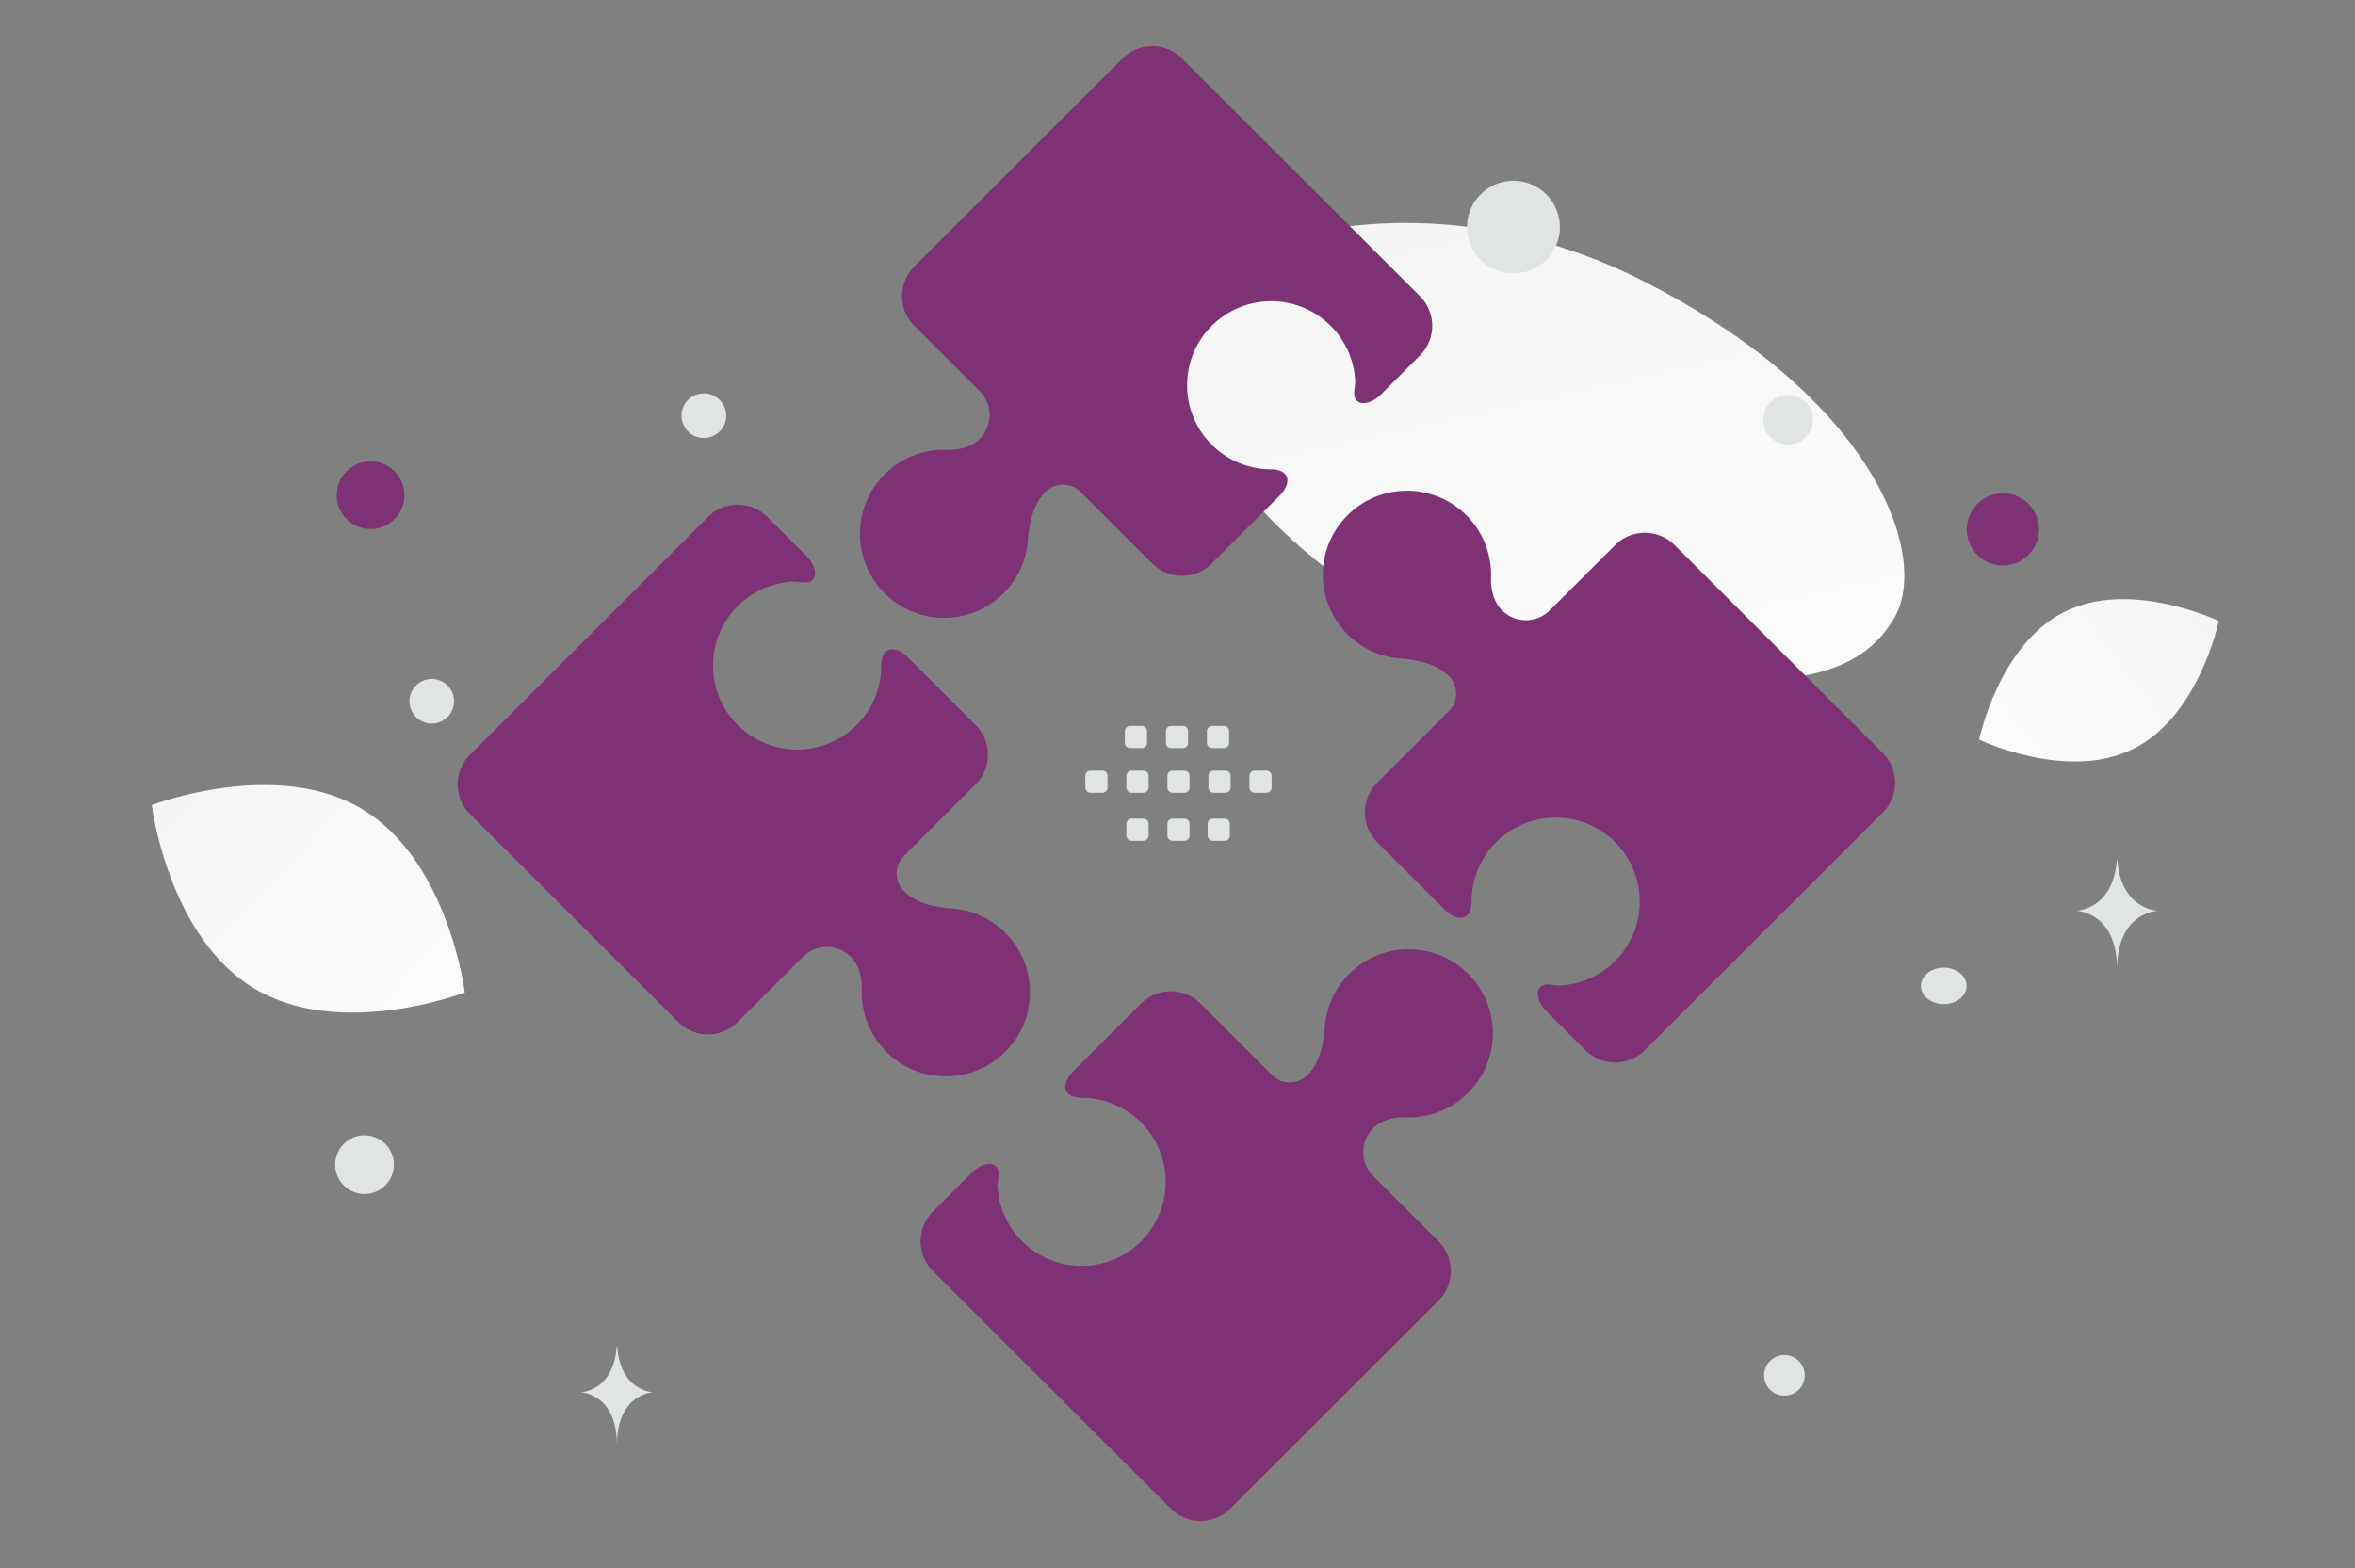
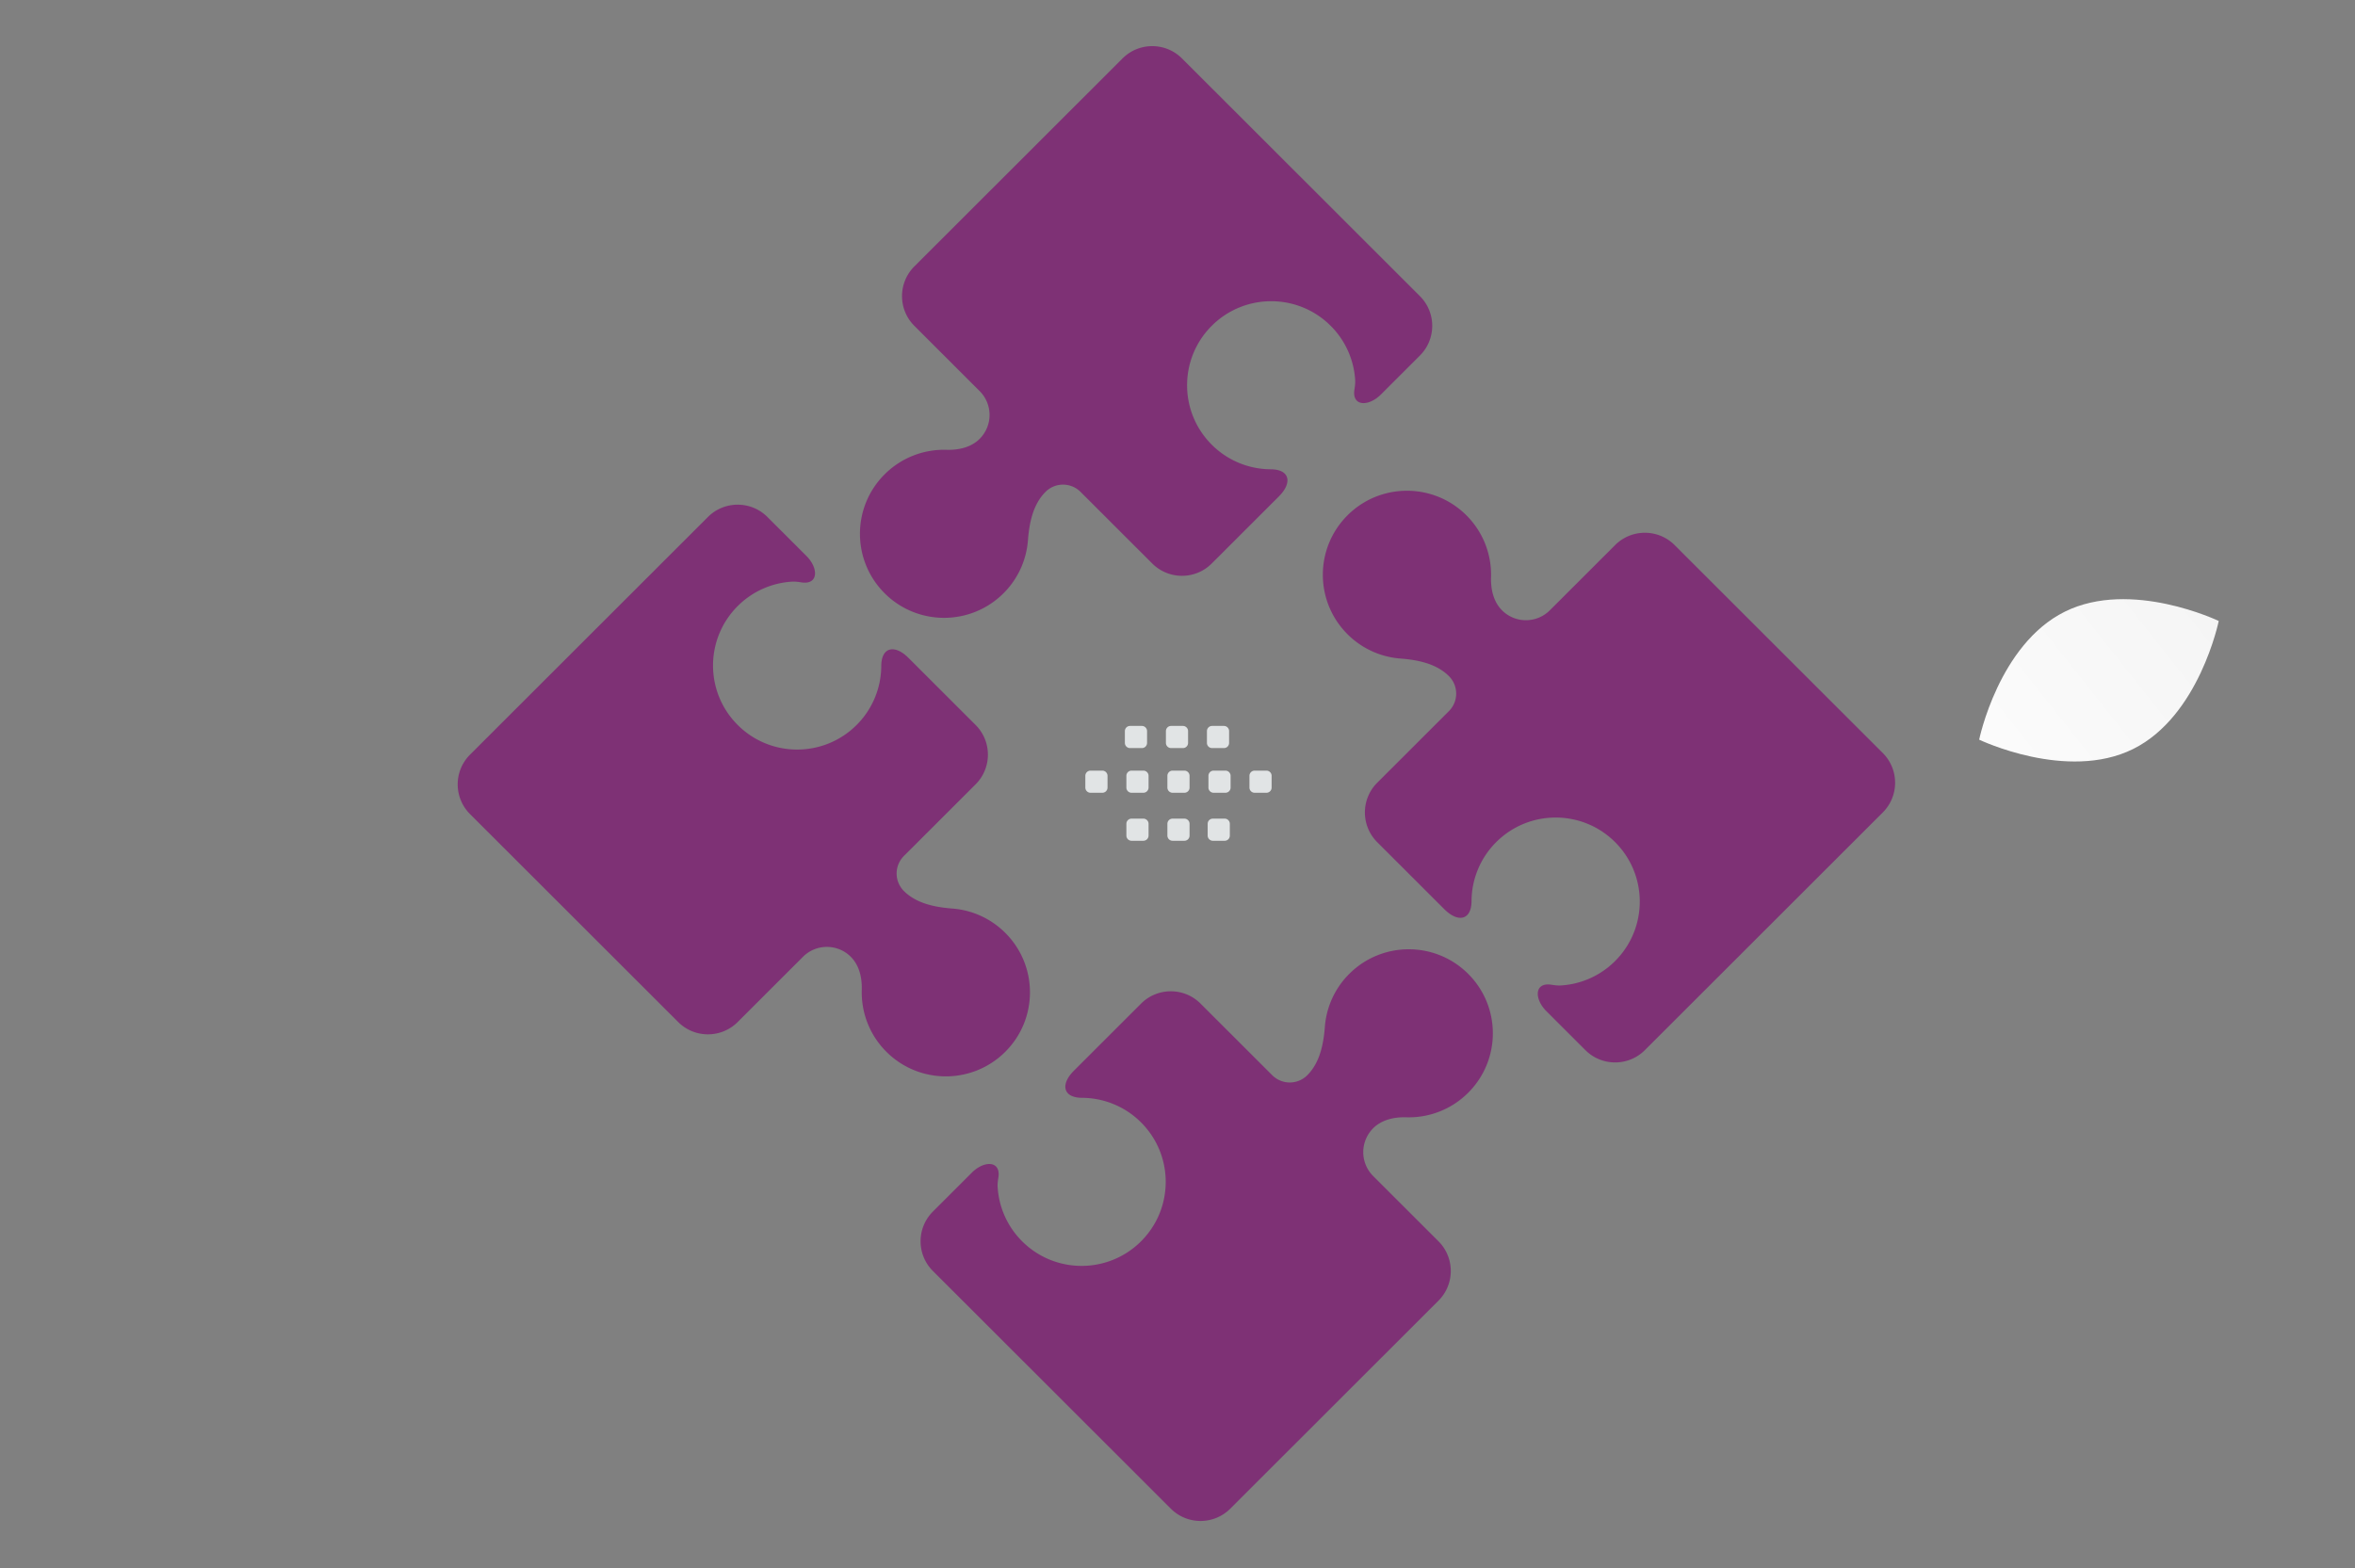
<svg xmlns="http://www.w3.org/2000/svg" width="686" height="457" fill="none" viewBox="0 0 686 457">
  <rect x="0" y="0" width="686" height="457" fill="#808080" stroke="none" />
  <g clip-path="url(#a)">
-     <path fill="url(#b)" d="M551.968 179.745c-10.227 18.239-32.625 20.745-68.507 17.279-26.987-2.612-51.597-4.632-78.585-19.336-18.89-10.284-33.843-24.199-44.756-37.713-11.827-14.64-28.335-31.349-20.242-47.949 11.121-22.803 75.431-42.007 137.878-10.6 68.599 34.509 84.217 80.494 74.212 98.319Z" />
    <path fill="url(#c)" d="M621.359 218.246c-19.267 9.55-44.838-2.729-44.838-2.729s5.683-27.759 24.96-37.295c19.266-9.55 44.827 2.716 44.827 2.716s-5.683 27.758-24.949 37.308Z" />
-     <path fill="url(#d)" d="M74.101 288.043c25.173 15.077 61.289 1.14 61.289 1.14s-4.722-38.375-29.911-53.435c-25.174-15.076-61.274-1.157-61.274-1.157s4.723 38.376 29.896 53.452Z" />
-     <path fill="#7E3175" d="M583.451 143.74c-5.81 0-10.52 4.706-10.52 10.512 0 5.805 4.71 10.512 10.52 10.512 5.809 0 10.519-4.707 10.519-10.512 0-5.806-4.71-10.512-10.519-10.512Zm-396.22 58.23c-6.537 0-11.835 5.294-11.835 11.826 0 6.532 5.298 11.826 11.835 11.826 6.536 0 11.835-5.294 11.835-11.826 0-6.532-5.299-11.826-11.835-11.826Zm-79.286-47.828c-5.447 0-9.862-4.413-9.862-9.856s4.415-9.855 9.862-9.855 9.863 4.412 9.863 9.855c0 5.443-4.416 9.856-9.863 9.856Zm385.286 45.99a4.6 4.6 0 1 1 0-9.198 4.6 4.6 0 1 1 0 9.198Z" />
-     <path fill="#E1E4E5" d="M519.792 406.659a5.915 5.915 0 0 1-5.917-5.913 5.914 5.914 0 0 1 5.917-5.912 5.914 5.914 0 0 1 5.917 5.912 5.915 5.915 0 0 1-5.917 5.913ZM106.181 347.89c-4.72 0-8.547-3.824-8.547-8.542 0-4.717 3.827-8.541 8.547-8.541 4.721 0 8.548 3.824 8.548 8.541 0 4.718-3.827 8.542-8.548 8.542Zm98.845-220.273a6.502 6.502 0 0 1-6.505-6.501c0-3.59 2.912-6.5 6.505-6.5a6.503 6.503 0 0 1 6.506 6.5 6.503 6.503 0 0 1-6.506 6.501Zm315.83 1.932a7.23 7.23 0 0 1-7.232-7.227 7.23 7.23 0 0 1 7.232-7.227 7.23 7.23 0 0 1 7.232 7.227 7.23 7.23 0 0 1-7.232 7.227Zm-388.817 73.107a6.488 6.488 0 0 1-4.592 7.949 6.49 6.49 0 1 1-3.362-12.538 6.495 6.495 0 0 1 7.954 4.589ZM290.684 75.215c-4.771 0-8.64-3.866-8.64-8.634 0-4.768 3.869-8.633 8.64-8.633 4.772 0 8.64 3.865 8.64 8.633 0 4.768-3.868 8.634-8.64 8.634Zm275.528 217.366c-3.67 0-6.646-2.378-6.646-5.312s2.976-5.313 6.646-5.313c3.671 0 6.646 2.379 6.646 5.313 0 2.934-2.975 5.312-6.646 5.312ZM453.914 62.688c1.932 7.205-2.347 14.611-9.557 16.542-7.211 1.93-14.623-2.345-16.555-9.55-1.932-7.206 2.347-14.612 9.558-16.543 7.211-1.93 14.622 2.346 16.554 9.55Zm162.699 187.887h.173c1.03 14.577 11.879 14.801 11.879 14.801s-11.963.234-11.963 17.077c0-16.843-11.963-17.077-11.963-17.077s10.844-.224 11.874-14.801ZM179.637 392.287h.154c.914 13.194 10.54 13.396 10.54 13.396s-10.615.212-10.615 15.456c0-15.244-10.615-15.456-10.615-15.456s9.622-.202 10.536-13.396Z" />
    <path fill="#7E3175" d="M409.62 325.553c6.514.195 13.091-2.192 18.063-7.16 9.568-9.562 9.568-25.065 0-34.627-9.569-9.561-25.083-9.561-34.652 0a24.379 24.379 0 0 0-7.103 15.415c-.398 5.129-1.484 10.479-5.124 14.117a7.217 7.217 0 0 1-10.199 0l-20.889-20.875c-4.785-4.781-12.542-4.781-17.326 0l-19.568 19.553c-3.961 3.959-3.22 7.871 2.381 7.903a24.43 24.43 0 0 1 17.187 7.171c9.569 9.561 9.569 25.064 0 34.626-9.569 9.562-25.083 9.562-34.652 0a24.39 24.39 0 0 1-7.129-15.78c-.055-.883.057-1.812.206-2.741.81-5.007-4.11-5.08-7.7-1.493l-11.366 11.358c-4.784 4.781-4.784 12.532 0 17.313l69.304 69.253c4.784 4.781 12.541 4.781 17.326-.001l10.36-10.355 50.279-50.242c4.784-4.781 4.784-12.533 0-17.314l-19.024-19.009a9.837 9.837 0 0 1 0-13.918c2.487-2.484 6.112-3.299 9.626-3.194ZM275.741 131.062c-6.514-.194-13.091 2.193-18.063 7.161-9.569 9.562-9.569 25.065 0 34.627 9.569 9.562 25.084 9.562 34.652 0a24.383 24.383 0 0 0 7.104-15.416c.396-5.129 1.483-10.478 5.123-14.116a7.215 7.215 0 0 1 10.198 0l20.89 20.875c4.785 4.781 12.542 4.781 17.326 0l19.567-19.553c3.962-3.959 3.222-7.871-2.381-7.903a24.43 24.43 0 0 1-17.186-7.171c-9.569-9.562-9.569-25.065 0-34.627 9.569-9.561 25.083-9.561 34.652 0a24.388 24.388 0 0 1 7.129 15.781c.055.882-.057 1.812-.207 2.74-.808 5.007 4.111 5.081 7.7 1.495l11.366-11.358c4.785-4.781 4.785-12.533.001-17.314L344.309 17.03c-4.786-4.78-12.543-4.78-17.327 0l-10.359 10.355-50.28 50.243c-4.784 4.781-4.784 12.532 0 17.313l19.023 19.01c3.846 3.843 3.846 10.074 0 13.918-2.486 2.483-6.111 3.298-9.625 3.193Zm158.59 37.149a24.406 24.406 0 0 0-7.165-18.049c-9.569-9.562-25.083-9.562-34.652 0-9.569 9.561-9.569 25.064 0 34.626a24.414 24.414 0 0 0 15.427 7.098c5.132.397 10.485 1.483 14.126 5.121a7.202 7.202 0 0 1 0 10.19l-20.89 20.874c-4.785 4.781-4.785 12.533 0 17.314l19.567 19.553c3.962 3.959 7.876 3.218 7.908-2.379a24.396 24.396 0 0 1 7.177-17.174c9.569-9.562 25.083-9.562 34.652 0 9.568 9.562 9.568 25.065 0 34.627a24.42 24.42 0 0 1-15.793 7.123c-.882.055-1.812-.057-2.741-.206-5.012-.809-5.085 4.108-1.496 7.694l11.366 11.358c4.785 4.781 12.542 4.781 17.327 0l69.303-69.253c4.785-4.781 4.785-12.532 0-17.313l-10.362-10.353-50.28-50.242c-4.785-4.781-12.542-4.781-17.326 0l-19.023 19.009c-3.846 3.844-10.082 3.844-13.928 0-2.487-2.484-3.301-6.107-3.197-9.618ZM251.029 288.405c-.194 6.509 2.194 13.081 7.166 18.049 9.569 9.562 25.083 9.562 34.652 0 9.569-9.562 9.569-25.065 0-34.627a24.42 24.42 0 0 0-15.426-7.098c-5.133-.396-10.487-1.482-14.127-5.119a7.203 7.203 0 0 1 0-10.191l20.89-20.875c4.784-4.781 4.784-12.532 0-17.313l-19.567-19.553c-3.961-3.958-7.877-3.219-7.908 2.379a24.4 24.4 0 0 1-7.177 17.174c-9.568 9.562-25.083 9.562-34.652 0-9.569-9.561-9.569-25.064 0-34.626a24.414 24.414 0 0 1 15.792-7.124c.883-.055 1.813.056 2.743.206 5.01.808 5.084-4.108 1.495-7.694l-11.367-11.358c-4.784-4.781-12.541-4.781-17.325 0l-69.304 69.253c-4.784 4.781-4.784 12.532 0 17.313l10.363 10.352 50.28 50.243c4.784 4.781 12.54 4.781 17.325 0l19.023-19.009c3.847-3.844 10.082-3.844 13.928 0 2.486 2.484 3.302 6.107 3.196 9.618Z" />
    <path fill="#E1E4E5" fill-rule="evenodd" d="M368.912 230.991h-3.447a1.502 1.502 0 0 1-1.504-1.502v-3.444c0-.833.678-1.503 1.504-1.503h3.447a1.51 1.51 0 0 1 1.504 1.503v3.444a1.512 1.512 0 0 1-.44 1.063 1.5 1.5 0 0 1-1.064.439Zm-11.949 0h-3.446a1.511 1.511 0 0 1-1.504-1.502v-3.444c0-.833.678-1.503 1.504-1.503h3.446a1.51 1.51 0 0 1 1.504 1.503v3.444a1.506 1.506 0 0 1-1.504 1.502Zm-11.955 0h-3.446a1.51 1.51 0 0 1-1.504-1.502v-3.444c0-.833.677-1.503 1.504-1.503h3.446a1.51 1.51 0 0 1 1.504 1.503v3.444c.001.197-.038.393-.114.575a1.514 1.514 0 0 1-.814.814 1.5 1.5 0 0 1-.576.113Zm-11.949 0h-3.446a1.511 1.511 0 0 1-1.504-1.502v-3.444c0-.833.678-1.503 1.504-1.503h3.446c.833 0 1.512.678 1.512 1.503v3.444a1.521 1.521 0 0 1-1.512 1.502Zm-11.948 0h-3.447a1.511 1.511 0 0 1-1.511-1.502v-3.444c0-.833.678-1.503 1.511-1.503h3.447c.826 0 1.503.678 1.503 1.503v3.444a1.506 1.506 0 0 1-1.503 1.502Zm35.414-13.018h-3.446a1.506 1.506 0 0 1-1.504-1.504v-3.45a1.506 1.506 0 0 1 1.504-1.503h3.446c.833 0 1.504.677 1.504 1.503v3.444a1.497 1.497 0 0 1-1.504 1.51Zm-11.949 0h-3.446a1.516 1.516 0 0 1-1.062-.442 1.515 1.515 0 0 1-.442-1.062v-3.45c.002-.398.161-.779.442-1.061.282-.281.664-.44 1.062-.442h3.446a1.51 1.51 0 0 1 1.505 1.503v3.444a1.501 1.501 0 0 1-1.505 1.51Zm-11.948 0h-3.446a1.513 1.513 0 0 1-1.511-1.504v-3.45a1.51 1.51 0 0 1 1.511-1.503h3.446a1.513 1.513 0 0 1 1.504 1.503v3.444a1.509 1.509 0 0 1-1.504 1.51Zm12.38 27.005h-3.446a1.51 1.51 0 0 1-1.504-1.503v-3.443c0-.833.677-1.503 1.504-1.503h3.446a1.51 1.51 0 0 1 1.504 1.503v3.443a1.498 1.498 0 0 1-1.504 1.503Zm11.732 0h-3.446a1.51 1.51 0 0 1-1.504-1.503v-3.443c0-.833.678-1.503 1.504-1.503h3.446a1.51 1.51 0 0 1 1.504 1.503v3.443a1.497 1.497 0 0 1-1.504 1.503Zm-23.681 0h-3.446a1.512 1.512 0 0 1-1.504-1.503v-3.443c0-.833.678-1.503 1.504-1.503h3.446c.833 0 1.512.677 1.512 1.503v3.443a1.521 1.521 0 0 1-1.512 1.503Z" clip-rule="evenodd" />
  </g>
  <defs>
    <linearGradient id="b" x1="483.074" x2="392.046" y1="297.948" y2="-111.39" gradientUnits="userSpaceOnUse">
      <stop stop-color="#fff" />
      <stop offset="1" stop-color="#EEE" />
    </linearGradient>
    <linearGradient id="c" x1="547.375" x2="706.194" y1="248.036" y2="122.318" gradientUnits="userSpaceOnUse">
      <stop stop-color="#fff" />
      <stop offset="1" stop-color="#EEE" />
    </linearGradient>
    <linearGradient id="d" x1="171.515" x2="-30.902" y1="336.574" y2="148.363" gradientUnits="userSpaceOnUse">
      <stop stop-color="#fff" />
      <stop offset="1" stop-color="#EEE" />
    </linearGradient>
    <clipPath id="a">
-       <path fill="#fff" d="M0 0h686v457H0z" />
+       <path fill="#fff" d="M0 0h686v457H0" />
    </clipPath>
  </defs>
</svg>